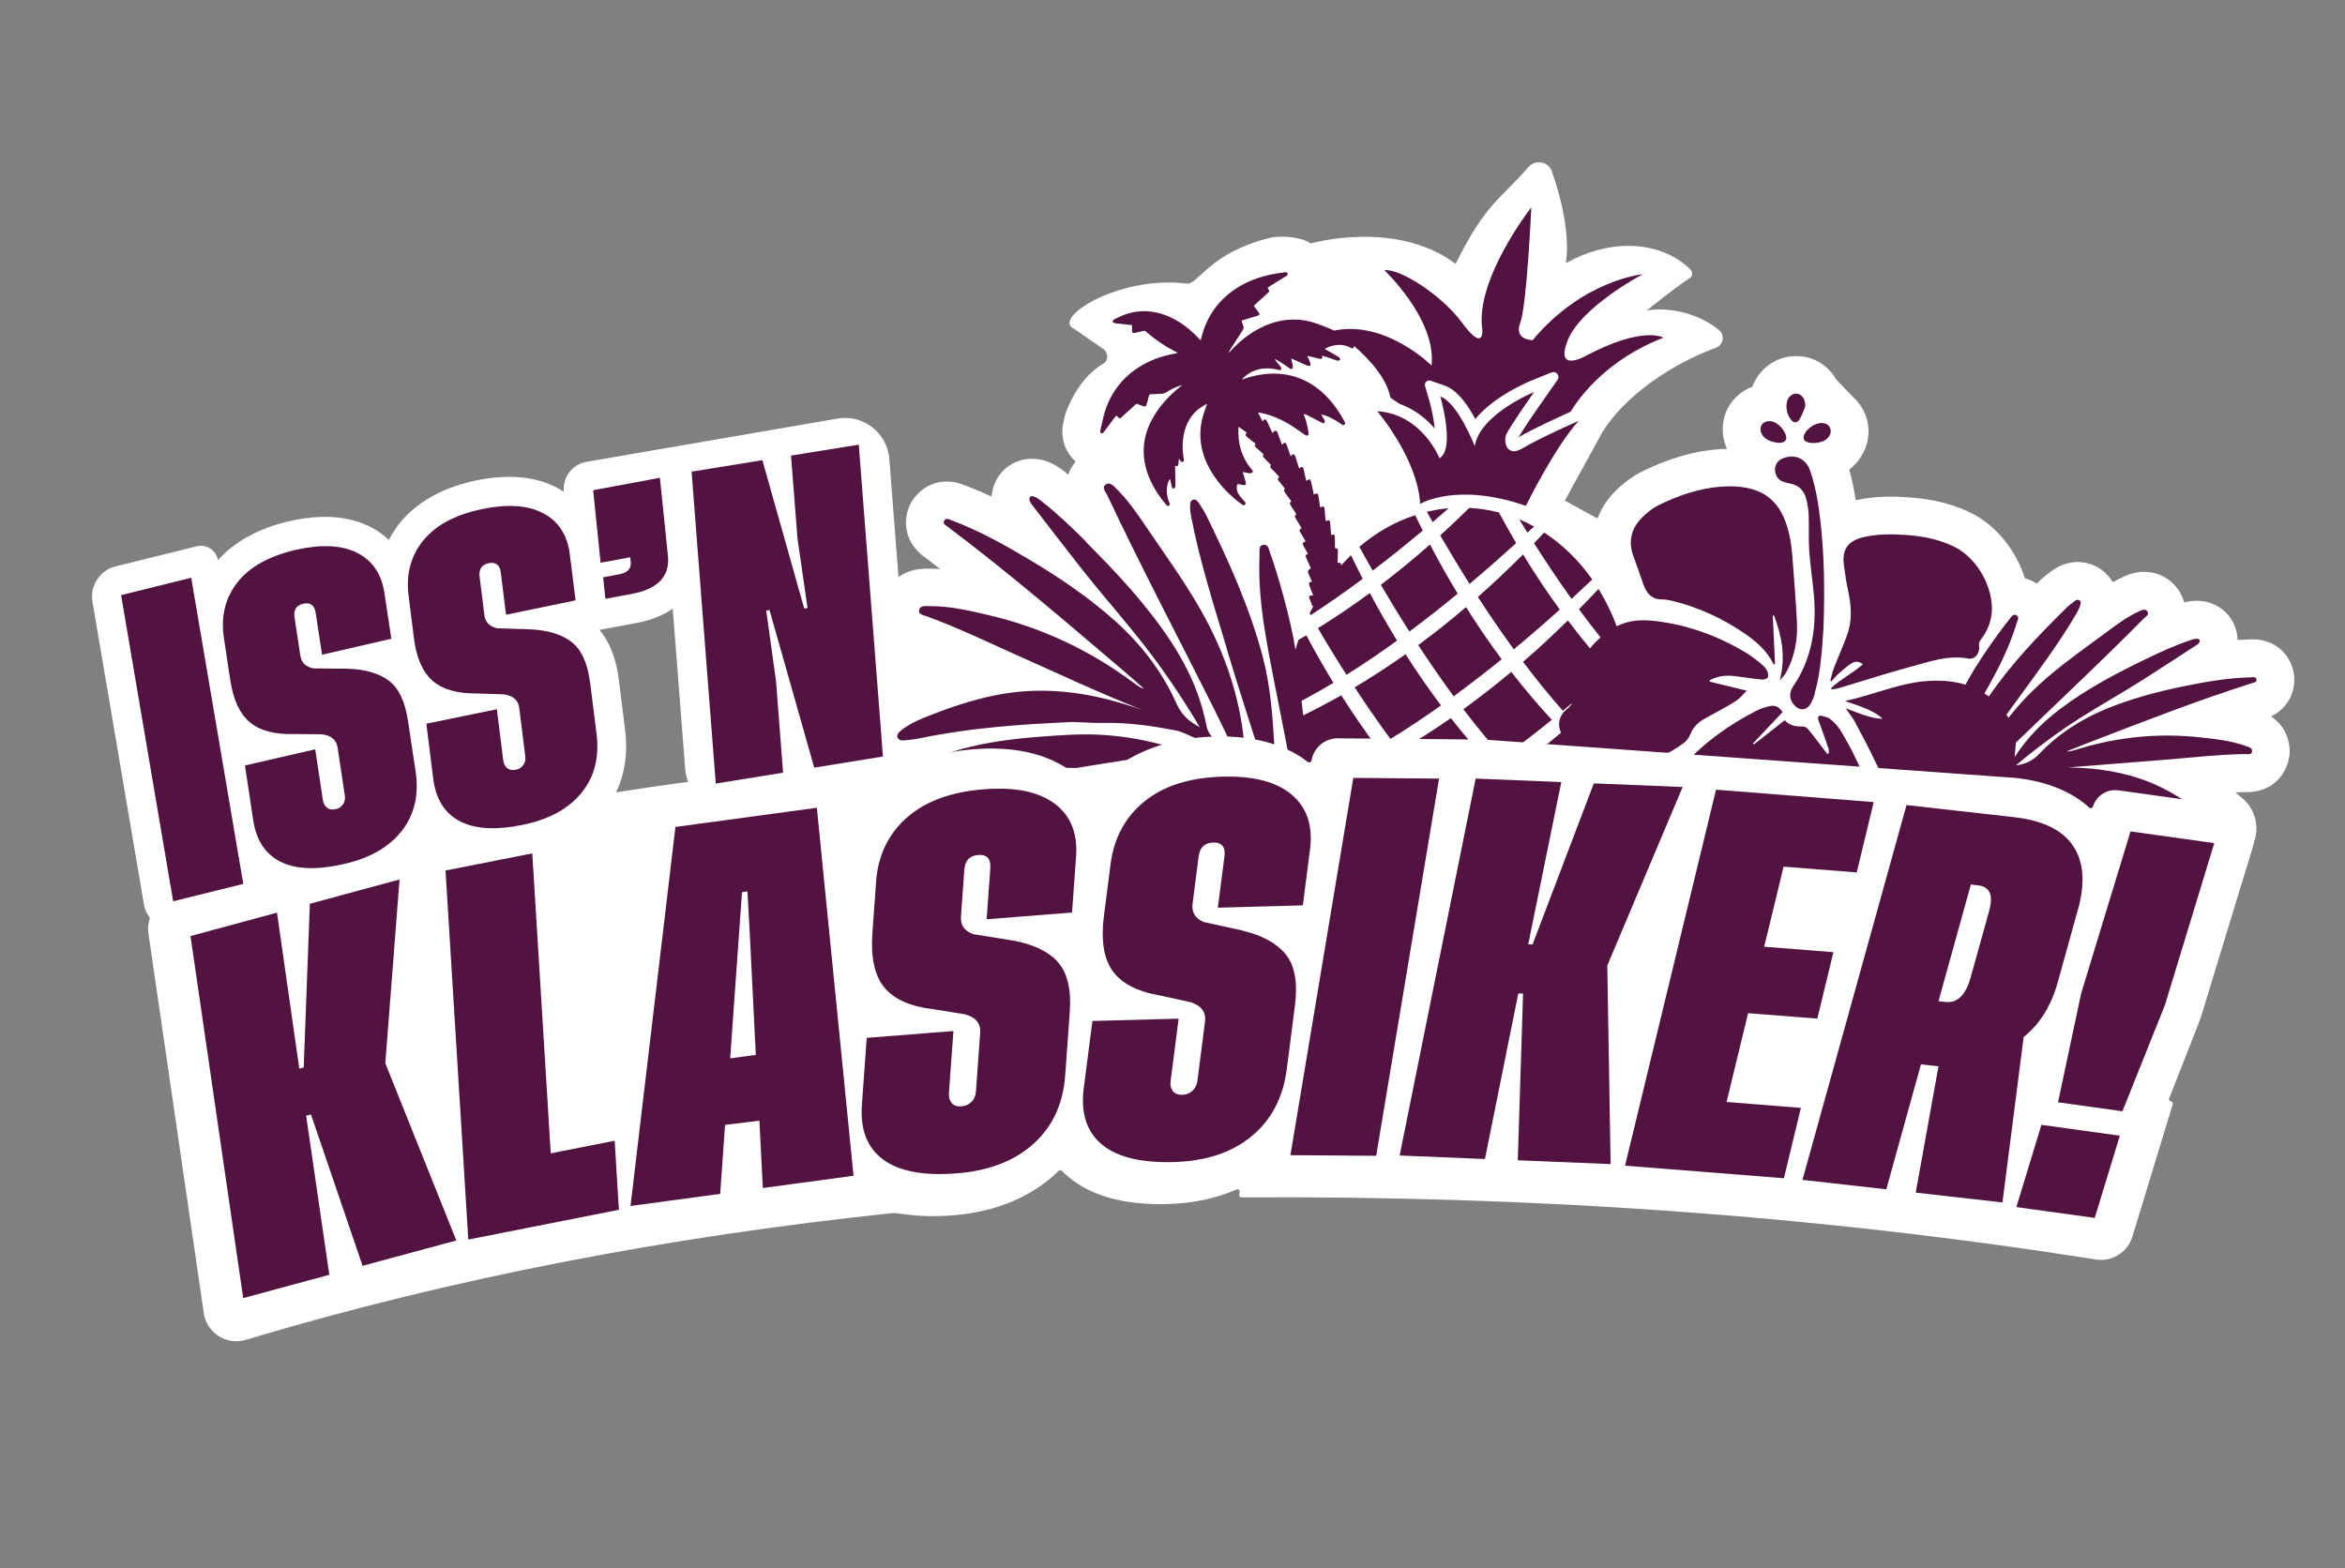
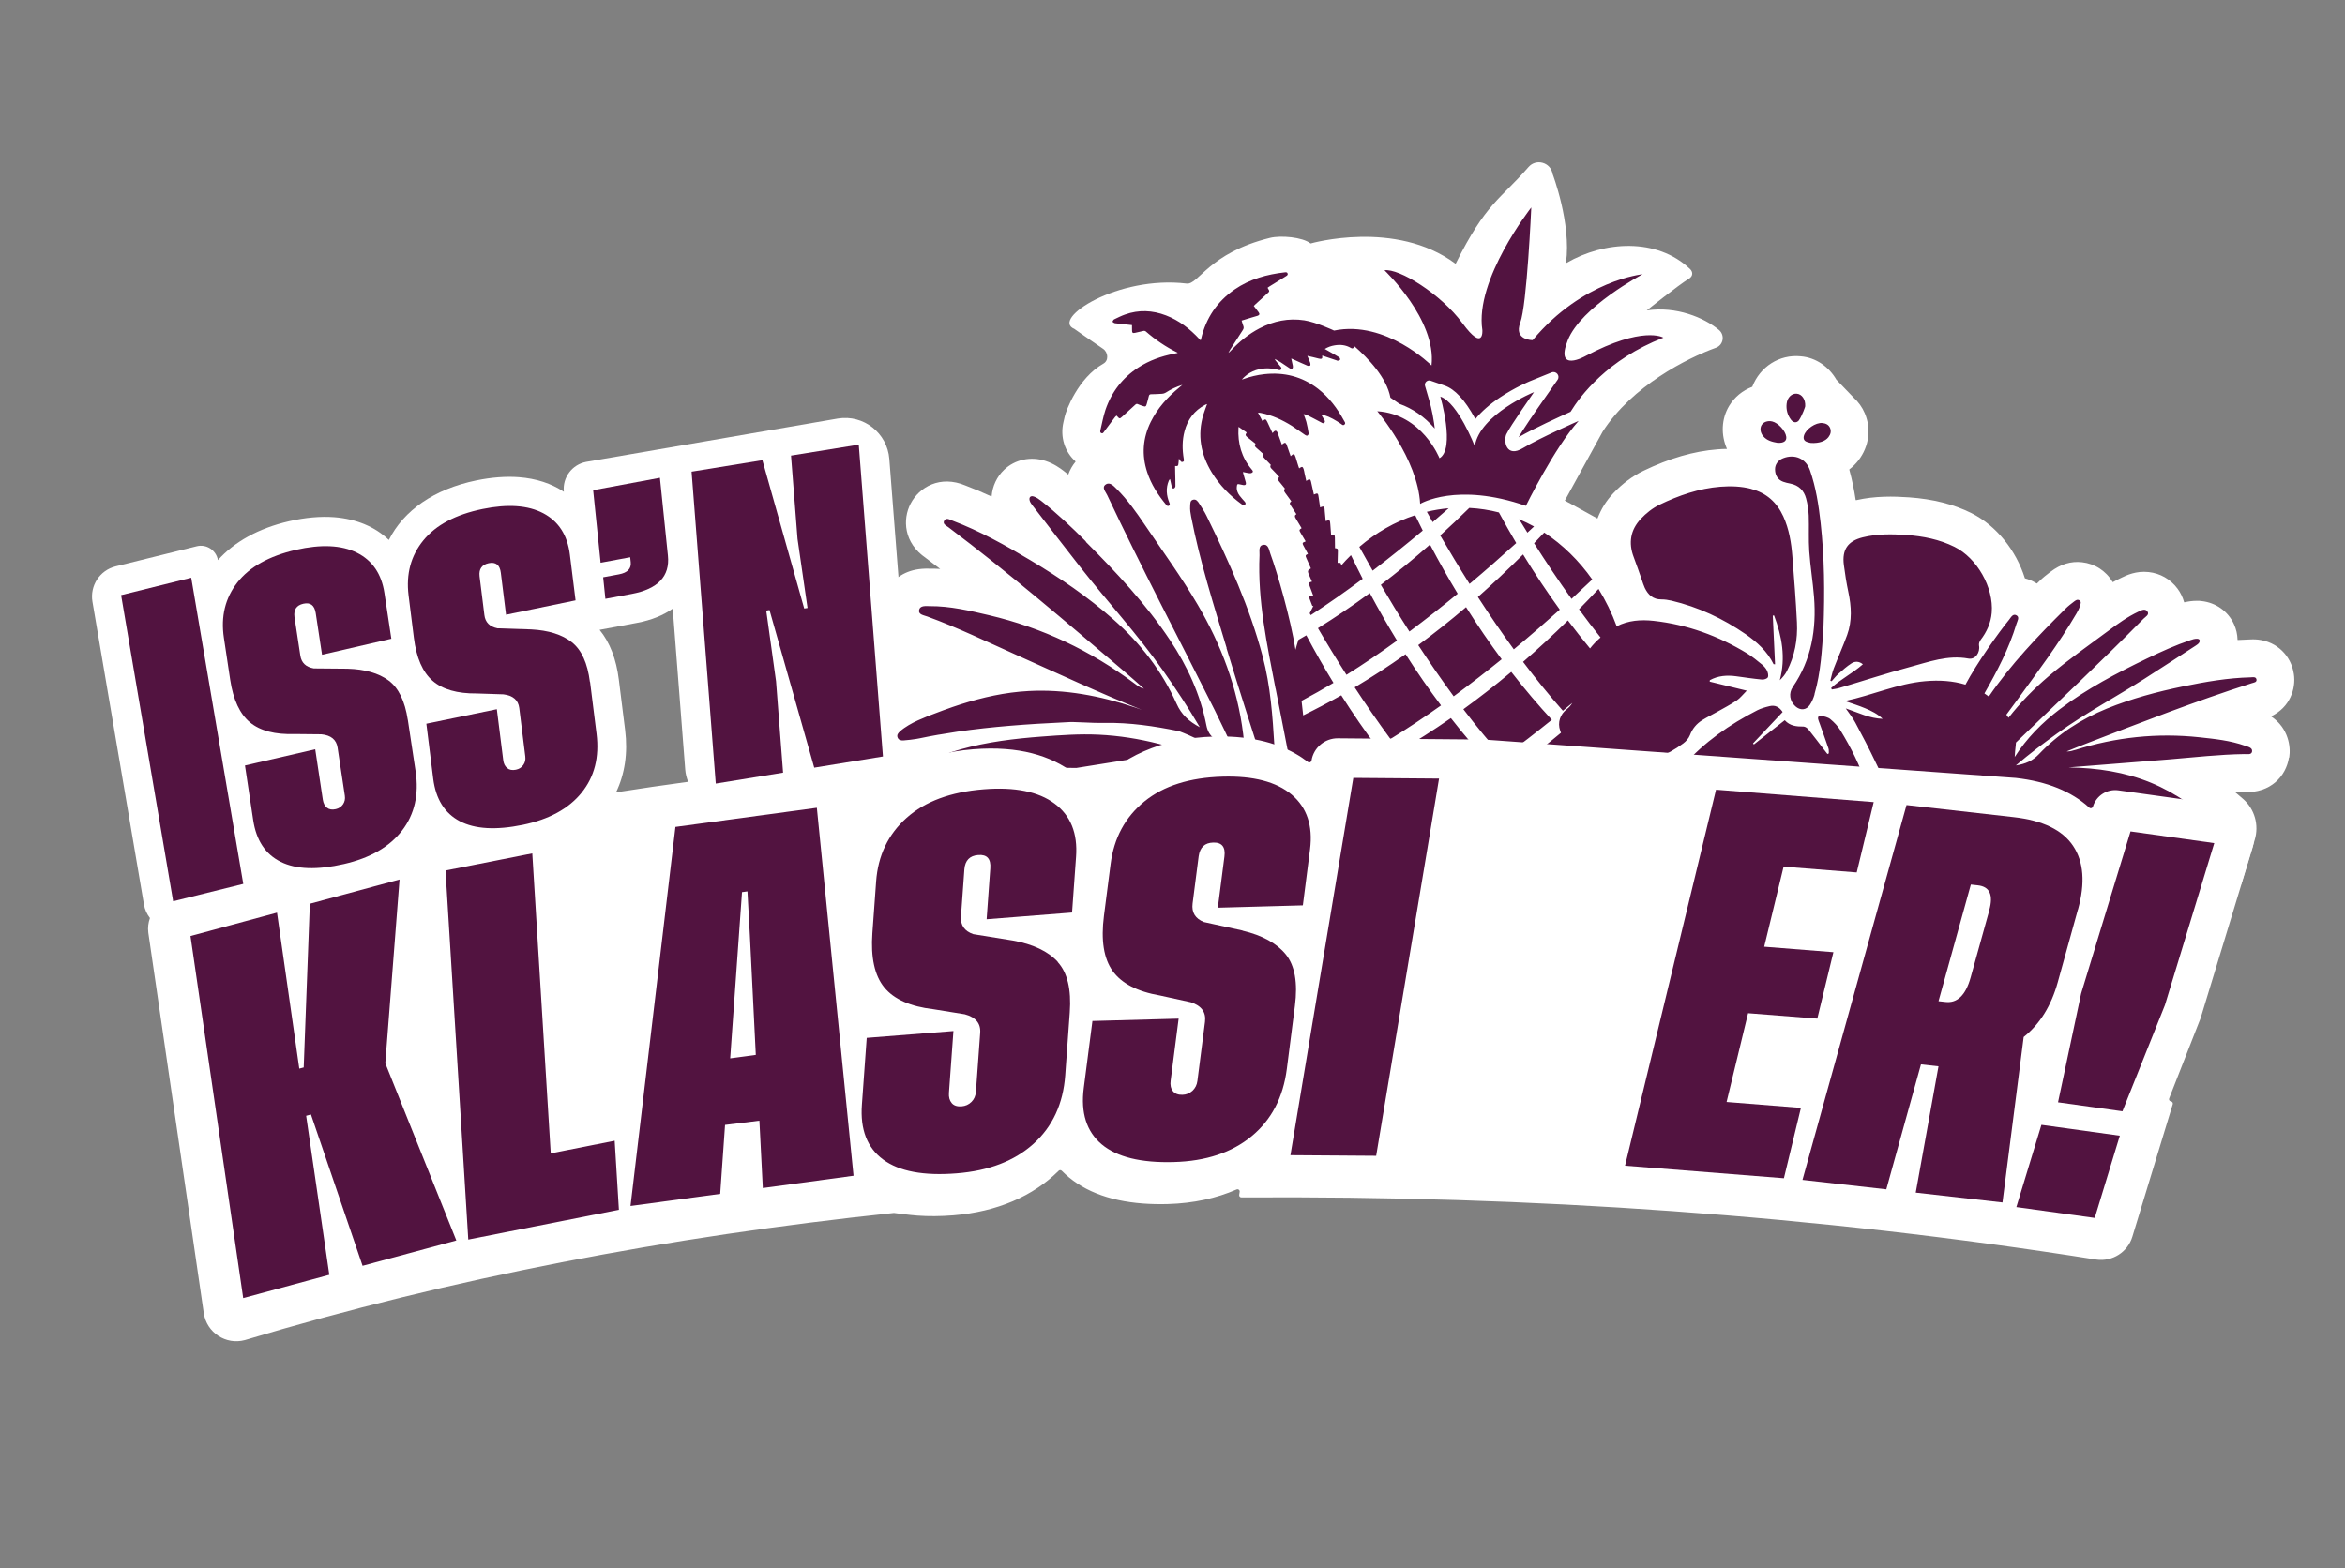
<svg xmlns="http://www.w3.org/2000/svg" width="157" height="105" viewBox="0 0 157 105" fill="none">
  <rect x="0" y="0" width="157" height="105" fill="#808080" stroke="none" />
  <path d="M153.267 50.721C153.382 49.999 153.209 48.761 152.075 47.99C152.077 47.972 152.078 47.968 152.079 47.955C153.301 47.363 153.727 46.142 153.577 45.14C153.396 43.896 152.431 42.97 151.178 42.831C150.917 42.803 150.701 42.815 150.574 42.823C150.322 42.831 150.075 42.84 149.827 42.857C149.813 42.856 149.805 42.85 149.806 42.837C149.796 42.482 149.719 42.128 149.563 41.793C149.169 40.934 148.359 40.356 147.398 40.25L147.243 40.233L147.122 40.233C146.791 40.228 146.494 40.276 146.25 40.334C146.242 40.329 146.238 40.328 146.229 40.323C146.136 39.99 145.982 39.677 145.779 39.408C145.31 38.783 144.627 38.394 143.856 38.309C143.006 38.215 142.362 38.53 142.059 38.676C141.856 38.77 141.661 38.874 141.47 38.978C141.461 38.982 141.447 38.98 141.444 38.975C141.213 38.587 140.897 38.279 140.579 38.073C140.224 37.842 139.81 37.697 139.389 37.651C138.65 37.569 137.949 37.783 137.289 38.289L137.24 38.324C137.025 38.488 136.76 38.692 136.493 38.959C136.453 38.999 136.413 39.039 136.368 39.079C136.326 39.052 136.284 39.025 136.242 39.003C136.031 38.881 135.808 38.793 135.581 38.733C135.577 38.732 135.574 38.723 135.565 38.717C134.985 36.87 133.663 35.196 131.977 34.355C130.778 33.762 129.418 33.419 127.817 33.305C126.781 33.232 125.551 33.204 124.264 33.496C124.256 33.491 124.252 33.486 124.239 33.48C124.141 32.828 124.005 32.146 123.813 31.452C123.814 31.444 123.815 31.435 123.82 31.431C124.045 31.258 124.246 31.056 124.424 30.829C125.136 29.9 125.297 28.721 124.848 27.672C124.674 27.263 124.417 26.912 124.103 26.626L122.949 25.428C122.452 24.567 121.588 23.947 120.567 23.861C119.122 23.715 117.831 24.568 117.318 25.892C117.318 25.892 117.313 25.9 117.308 25.904C116.676 26.144 116.131 26.581 115.769 27.178C115.242 28.052 115.209 29.128 115.622 30.061C115.415 30.065 115.204 30.069 114.986 30.09C113.4 30.215 111.775 30.686 110.019 31.532C109.304 31.879 108.611 32.394 108.011 33.032C107.534 33.539 107.19 34.102 106.962 34.704C106.948 34.707 106.943 34.711 106.934 34.714L105.139 33.723C105.139 33.723 104.761 33.529 104.767 33.521C105.447 32.269 107.301 28.906 107.301 28.902C109.26 25.851 112.962 23.977 114.88 23.288C115.394 23.103 115.495 22.428 115.075 22.086C114.094 21.274 112.235 20.491 110.253 20.788C110.248 20.788 112.313 19.133 113.092 18.65C113.347 18.494 113.36 18.213 113.145 18.01C110.925 15.906 107.413 16.137 104.881 17.606C104.864 17.595 104.864 17.595 104.847 17.584C105.208 14.957 103.947 11.645 103.947 11.645C103.821 10.87 102.848 10.592 102.335 11.185C100.431 13.373 99.489 13.583 97.469 17.64C97.45 17.643 97.445 17.647 97.432 17.649C93.426 14.676 87.757 16.301 87.757 16.301C87.752 16.3 87.748 16.3 87.739 16.299C87.198 15.876 85.76 15.749 85.028 15.928C80.919 16.941 80.244 19.08 79.447 18.988C74.812 18.432 70.347 21.369 71.924 22.022C71.923 22.031 73.077 22.826 73.852 23.359C74.198 23.595 74.24 24.146 73.872 24.352C72.161 25.32 71.368 27.518 71.287 27.881C71.26 28.003 71.234 28.122 71.202 28.253C70.96 29.27 71.29 30.261 72.004 30.895C72.003 30.904 72.002 30.913 72.005 30.922C71.799 31.173 71.632 31.459 71.521 31.779C71.435 31.707 71.344 31.638 71.253 31.566C70.96 31.336 70.553 31.049 70.004 30.868C69.017 30.544 67.953 30.767 67.227 31.458C66.737 31.924 66.447 32.555 66.391 33.226C66.39 33.239 66.375 33.251 66.363 33.24C65.809 32.982 65.239 32.74 64.654 32.519C62.933 31.787 61.536 32.632 60.967 33.726C60.417 34.772 60.498 36.358 61.995 37.375C62.313 37.616 62.627 37.857 62.946 38.098C62.705 38.085 62.46 38.076 62.213 38.08C59.56 37.998 59.081 40.182 59.036 40.432C58.999 40.648 58.984 40.906 59.011 41.183L56.373 40.892L54.758 55.539L66.731 56.859L67.046 53.998C68.608 53.942 70.235 53.933 72.006 53.967L72.234 53.97L77.737 53.089C77.737 53.089 77.753 53.104 77.761 53.109L77.813 54.343C77.813 54.343 77.825 54.358 77.834 54.363L79.797 54.727C80.464 54.85 81.131 54.986 81.792 55.127L82.532 55.284C82.532 55.284 82.541 55.285 82.545 55.286L83.248 55.009C83.763 54.806 84.333 54.636 84.953 54.507L85.063 54.483L88.195 56.11C88.195 56.11 88.232 56.101 88.225 56.082L87.344 54.242C87.36 54.216 87.36 54.216 87.376 54.191L88.372 54.185C88.56 54.187 88.738 54.194 88.916 54.209L89.574 54.254L90.147 54.38C90.554 54.47 90.922 54.591 91.242 54.738L94.847 56.382C94.847 56.382 94.879 56.376 94.881 56.363L94.844 53.643C94.844 53.643 94.859 53.631 94.865 53.619L99.886 53.724C99.886 53.724 99.9 53.725 99.904 53.73L100.263 54.129L100.795 53.739L100.861 53.746L105.686 53.839L107.104 53.87L107.533 53.881L108.4 54.595C108.4 54.595 108.417 54.597 108.426 54.598L109.231 53.925C109.231 53.925 109.24 53.921 109.245 53.917L114.24 54.02L114.203 54.155L114.334 54.021L118.045 54.099C118.045 54.099 118.057 54.113 118.065 54.123L118.02 55.875C118.02 55.875 118.036 55.89 118.049 55.896L121.18 55.215C122.066 55.022 123.071 54.971 124.164 55.06C124.328 55.074 124.492 55.092 124.661 55.11L125.347 55.186L126.035 55.329C127.655 55.669 128.806 56.212 129.539 57.001L132.169 59.81C132.169 59.81 132.192 59.808 132.205 59.805L133.439 56.907L133.457 56.909L134.406 54.679C134.416 54.675 134.421 54.671 134.43 54.668L140.807 56.258L140.343 55.548C140.434 55.576 140.507 55.602 140.542 55.615L140.631 55.656C142.369 56.359 143.652 56.917 144.787 57.477L144.944 57.552L150.02 59.232C150.02 59.232 150.039 59.225 150.049 59.217L150.955 56.243C151.257 55.254 150.954 54.177 150.173 53.499C150.001 53.35 149.829 53.201 149.661 53.062C149.85 53.056 150.039 53.05 150.227 53.043C152.047 53.127 153.055 51.948 153.246 50.741" fill="white" />
  <path d="M101.786 51.213L107.111 51.32C106.853 51.099 106.593 50.864 106.324 50.619C106.35 50.622 106.377 50.621 106.409 50.62C106.732 50.615 107.065 50.643 107.38 50.709C107.556 50.746 107.724 50.801 107.893 50.859C108.065 51.008 108.236 51.157 108.409 51.297C108.488 51.23 108.567 51.167 108.641 51.103C108.767 51.14 108.895 51.163 109.016 51.158C110.383 51.08 111.606 50.592 112.699 49.78C112.88 49.644 113.059 49.444 113.141 49.233C113.305 48.798 113.579 48.47 113.959 48.23C114.286 48.028 114.633 47.856 114.967 47.669C115.406 47.421 115.853 47.188 116.274 46.907C116.507 46.749 116.686 46.509 116.947 46.251C116.057 46.036 115.262 45.841 114.464 45.646C114.468 45.61 114.471 45.579 114.475 45.548C115.023 45.246 115.615 45.203 116.225 45.284C116.803 45.361 117.385 45.452 117.966 45.507C118.099 45.522 118.317 45.447 118.359 45.353C118.413 45.229 118.363 45.031 118.297 44.898C118.22 44.746 118.096 44.607 117.965 44.499C117.644 44.239 117.324 43.971 116.976 43.758C115.044 42.581 112.967 41.824 110.713 41.575C109.85 41.48 109.014 41.545 108.24 41.939C107.912 41.051 107.502 40.213 107.023 39.438C106.586 39.906 106.15 40.36 105.716 40.8C106.184 41.439 106.666 42.07 107.158 42.689C106.9 42.912 106.663 43.154 106.454 43.423C105.963 42.835 105.472 42.208 104.971 41.547C103.96 42.543 102.958 43.468 101.971 44.322C102.824 45.452 103.715 46.558 104.636 47.596C104.848 47.418 105.06 47.244 105.267 47.07C105.179 47.221 105.06 47.365 104.893 47.495C104.462 47.833 104.259 48.375 104.457 48.935C104.474 48.981 104.491 49.028 104.509 49.07C103.586 49.843 102.678 50.554 101.786 51.208M100.862 29.061C101.082 28.57 102.703 26.257 102.703 26.257C102.703 26.257 99.076 27.735 98.737 29.88C98.737 29.88 97.611 26.964 96.432 26.556C96.432 26.556 97.451 30.043 96.376 30.686C96.376 30.686 95.214 27.73 92.21 27.538C92.21 27.538 94.924 30.728 95.08 33.743C95.08 33.743 97.515 32.26 102.16 33.874C102.16 33.874 104.057 29.996 105.691 28.186C105.691 28.186 103.082 29.328 101.968 30.003C100.853 30.683 100.637 29.552 100.857 29.061M104.428 40.82C103.611 39.694 102.787 38.465 101.971 37.129C100.949 38.151 99.939 39.097 98.946 39.978C99.697 41.136 100.503 42.319 101.351 43.483C102.461 42.561 103.493 41.662 104.433 40.82M101.711 34.775C101.889 35.072 102.071 35.37 102.262 35.669C102.412 35.529 102.562 35.388 102.706 35.256C102.386 35.078 102.053 34.92 101.715 34.775M96.984 34.034C96.49 34.078 96.002 34.159 95.528 34.272C95.655 34.497 95.782 34.726 95.918 34.965C96.284 34.651 96.641 34.341 96.988 34.035M97.594 39.757C96.969 38.725 96.35 37.63 95.739 36.465C94.622 37.449 93.524 38.345 92.448 39.163C93.032 40.16 93.669 41.211 94.362 42.291C95.485 41.452 96.569 40.599 97.594 39.757ZM98.371 34.012C97.717 34.657 97.067 35.271 96.424 35.855C97.02 36.879 97.674 37.973 98.388 39.101C99.524 38.146 100.572 37.217 101.513 36.366C101.124 35.709 100.737 35.026 100.354 34.316C99.713 34.151 99.053 34.047 98.375 34.013M97.325 46.629C98.437 45.811 99.515 44.975 100.539 44.147C99.746 43.082 98.947 41.919 98.154 40.657C97.066 41.586 95.995 42.431 94.952 43.199C95.696 44.334 96.491 45.493 97.325 46.629ZM93.089 49.488C94.238 48.781 95.374 48.023 96.478 47.239C95.689 46.189 94.895 45.053 94.105 43.809C92.928 44.643 91.789 45.378 90.696 46.028C91.444 47.173 92.248 48.337 93.089 49.483M90.148 45.188C91.298 44.468 92.432 43.697 93.533 42.899C92.921 41.9 92.312 40.838 91.71 39.714C90.515 40.595 89.354 41.372 88.238 42.065C88.818 43.061 89.46 44.113 90.148 45.188ZM91.007 36.62C91.283 37.121 91.583 37.656 91.902 38.215C93.077 37.319 94.203 36.412 95.255 35.529C95.086 35.192 94.913 34.85 94.745 34.5C93.388 34.942 92.125 35.667 91.006 36.624M103.388 35.663C103.16 35.902 102.932 36.142 102.708 36.377C103.483 37.601 104.322 38.858 105.215 40.104C105.714 39.644 106.178 39.211 106.604 38.805C105.713 37.542 104.625 36.472 103.388 35.663ZM100.63 50.718C101.761 49.892 102.859 49.041 103.897 48.201C103.015 47.252 102.107 46.184 101.181 44.993C100.089 45.908 99.016 46.739 97.974 47.494C98.823 48.609 99.712 49.693 100.63 50.718ZM97.133 48.091C95.943 48.919 94.792 49.648 93.691 50.289C93.887 50.544 94.083 50.798 94.283 51.053L99.765 51.165C98.911 50.25 98.029 49.23 97.138 48.087M92.782 50.807C92.066 51.203 91.372 51.566 90.708 51.892C91.277 52.017 91.814 52.193 92.304 52.417L92.3 52.17C92.297 51.87 92.415 51.574 92.631 51.364C92.742 51.255 92.877 51.167 93.021 51.116C92.942 51.018 92.864 50.915 92.781 50.812M85.403 46.108C85.762 47.976 86.143 49.842 86.498 51.71C86.529 51.709 86.561 51.703 86.593 51.703C86.959 51.671 87.311 51.652 87.648 51.64C87.601 51.177 88.116 51.18 88.428 51.636C88.657 51.639 88.88 51.65 89.098 51.665C90.128 51.178 91.161 50.629 92.186 50.029C91.394 48.969 90.593 47.814 89.799 46.562C88.91 47.064 88.059 47.508 87.249 47.907C87.21 47.567 87.174 47.24 87.141 46.932C87.855 46.553 88.567 46.152 89.277 45.729C88.665 44.729 88.057 43.667 87.459 42.543C87.281 42.649 87.109 42.751 86.932 42.848C86.859 43.069 86.794 43.29 86.734 43.512C86.402 41.396 85.515 38.345 85.05 37.075C84.961 36.827 84.925 36.42 84.564 36.488C84.234 36.546 84.34 36.929 84.326 37.179C84.188 40.215 84.832 43.159 85.398 46.112M82.116 43.402C82.972 46.253 83.905 49.085 84.803 51.922C84.802 51.926 84.806 51.931 84.806 51.936C85.007 51.9 85.213 51.864 85.422 51.833C85.414 51.218 85.36 50.608 85.325 49.994C85.203 47.964 85.06 45.931 84.537 43.96C83.667 40.673 82.265 37.583 80.776 34.538C80.637 34.253 80.465 33.992 80.292 33.727C80.2 33.582 80.089 33.413 79.886 33.462C79.666 33.514 79.696 33.724 79.682 33.893C79.665 34.128 79.702 34.361 79.748 34.595C80.328 37.585 81.25 40.483 82.126 43.394M64.661 32.497C64.661 32.497 64.674 32.498 64.683 32.499L64.657 32.496M72.707 36.265C71.751 35.309 70.769 34.371 69.701 33.536C69.552 33.421 69.39 33.305 69.217 33.25C68.996 33.176 68.875 33.302 68.939 33.529C68.972 33.644 69.054 33.752 69.128 33.85C70.199 35.232 71.261 36.621 72.342 37.995C74.161 40.311 76.163 42.481 77.86 44.896C78.716 46.111 79.538 47.353 80.327 48.699C79.594 48.309 79.094 47.851 78.771 47.121C77.793 44.933 76.353 43.076 74.552 41.488C72.832 39.968 70.944 38.684 68.98 37.513C67.302 36.508 65.597 35.558 63.76 34.862C63.579 34.793 63.336 34.636 63.211 34.878C63.098 35.09 63.351 35.198 63.491 35.303C67.534 38.348 71.374 41.649 75.226 44.924C75.685 45.315 76.138 45.719 76.591 46.118C76.334 46.054 76.139 45.907 75.945 45.76C73.014 43.568 69.777 42.033 66.216 41.197C64.915 40.892 63.604 40.582 62.254 40.59C61.99 40.592 61.594 40.522 61.534 40.864C61.479 41.159 61.864 41.201 62.084 41.284C64.113 42.027 66.057 42.967 68.026 43.848C70.824 45.097 73.598 46.398 76.444 47.532C76.285 47.474 76.129 47.421 75.969 47.367C73.661 46.598 71.3 46.145 68.865 46.275C67.297 46.358 65.789 46.698 64.312 47.167C63.959 47.281 63.61 47.399 63.264 47.527C63.232 47.536 63.199 47.551 63.167 47.561C62.816 47.692 62.465 47.824 62.114 47.96C61.894 48.048 61.678 48.141 61.461 48.238C61.244 48.335 61.035 48.442 60.833 48.563C60.632 48.684 60.434 48.815 60.254 48.978C60.224 49.007 60.194 49.035 60.169 49.063C60.143 49.092 60.121 49.125 60.104 49.159C60.07 49.227 60.062 49.302 60.097 49.391C60.132 49.48 60.193 49.532 60.262 49.557C60.335 49.584 60.416 49.588 60.492 49.583C60.642 49.568 60.791 49.553 60.945 49.539C61.004 49.532 61.064 49.52 61.123 49.514C61.273 49.494 61.423 49.475 61.57 49.442C61.987 49.353 62.408 49.274 62.829 49.2C62.838 49.201 62.843 49.197 62.852 49.198C63.267 49.127 63.687 49.057 64.106 48.995C66.402 48.661 68.774 48.488 71.4 48.365C71.957 48.315 72.966 48.43 73.972 48.411C75.634 48.379 77.269 48.627 78.891 48.953C79.041 48.983 80.76 49.684 81.654 50.36C82.25 50.812 82.789 51.328 83.35 52.013C82.629 51.682 82.038 51.393 81.434 51.138C78.909 50.058 76.305 49.327 73.54 49.197C72.274 49.138 71.023 49.229 69.766 49.323C67.927 49.461 66.097 49.681 64.317 50.179C63.586 50.386 62.869 50.629 62.209 51.005C62.075 51.08 61.913 51.169 61.95 51.357C61.993 51.577 62.186 51.58 62.359 51.595C62.439 51.604 62.519 51.608 62.596 51.603C63.823 51.528 65.05 51.537 66.279 51.485C68.206 51.401 70.13 51.389 72.058 51.427L78.933 50.329C79.019 50.316 79.109 50.313 79.198 50.318C79.758 50.362 80.196 50.823 80.224 51.381L80.26 52.237C80.944 52.366 81.633 52.505 82.316 52.647C82.967 52.392 83.671 52.183 84.428 52.024C83.79 51.519 83.15 51.018 83.276 49.997C83.306 49.722 83.267 49.431 83.231 49.149C82.846 46.055 81.767 43.193 80.198 40.515C79.116 38.666 77.851 36.926 76.653 35.154C76.078 34.307 75.49 33.466 74.758 32.74C74.564 32.549 74.31 32.256 74.034 32.441C73.734 32.641 74.025 32.928 74.126 33.15C76.418 38.01 78.924 42.763 81.33 47.564C81.796 48.498 82.234 49.447 82.686 50.389C82.186 50.128 81.783 49.801 81.358 49.508C81.02 49.278 80.848 48.972 80.77 48.582C80.367 46.508 79.503 44.624 78.342 42.879C76.732 40.451 74.747 38.337 72.696 36.282M111.344 22.602C111.344 22.602 109.994 21.799 106.147 23.844C106.147 23.844 104.077 25.015 104.964 22.782C105.851 20.549 109.978 18.364 109.978 18.364C109.978 18.364 105.984 18.74 102.612 22.778C102.612 22.778 101.338 22.79 101.781 21.615C102.229 20.441 102.521 13.89 102.521 13.89C102.521 13.89 98.721 18.719 99.245 22.102C99.245 22.102 99.361 23.612 97.914 21.646C96.468 19.681 93.66 17.955 92.69 18.099C92.69 18.099 96.189 21.402 95.841 24.474C95.841 24.474 92.79 21.422 89.318 22.137C89.318 22.137 88.134 21.577 87.323 21.451C86.27 21.29 85.279 21.495 84.343 21.979C83.597 22.363 82.961 22.889 82.392 23.498C82.351 23.543 82.306 23.592 82.244 23.625C82.283 23.553 82.323 23.477 82.366 23.406C82.642 22.974 82.919 22.539 83.199 22.113C83.258 22.025 83.284 21.947 83.247 21.845C83.201 21.727 83.17 21.603 83.127 21.468C83.354 21.399 83.572 21.329 83.795 21.264C83.929 21.225 84.063 21.186 84.193 21.147C84.328 21.103 84.35 21.021 84.264 20.908C84.163 20.771 84.057 20.634 83.943 20.487C83.978 20.455 84.008 20.423 84.039 20.39C84.308 20.146 84.576 19.903 84.841 19.658C85.005 19.511 85.006 19.506 84.896 19.324C84.888 19.31 84.881 19.295 84.866 19.267C84.905 19.24 84.939 19.217 84.978 19.189C85.358 18.953 85.733 18.721 86.113 18.486C86.175 18.448 86.234 18.405 86.208 18.317C86.178 18.224 86.101 18.229 86.033 18.235C84.826 18.371 83.675 18.687 82.662 19.382C81.488 20.19 80.744 21.295 80.416 22.684C80.412 22.715 80.4 22.745 80.386 22.793C80.354 22.758 80.325 22.733 80.301 22.707C79.668 22.024 78.946 21.46 78.065 21.121C77.162 20.775 76.243 20.732 75.324 21.061C75.073 21.15 74.831 21.271 74.589 21.388C74.537 21.413 74.515 21.491 74.478 21.546C74.532 21.579 74.584 21.638 74.646 21.645C75.022 21.691 75.399 21.728 75.788 21.771C75.789 21.887 75.79 22 75.791 22.112C75.79 22.286 75.835 22.327 76 22.287C76.189 22.245 76.377 22.199 76.566 22.157C76.607 22.148 76.669 22.159 76.702 22.185C77.348 22.749 78.052 23.23 78.826 23.611C78.83 23.612 78.833 23.626 78.841 23.636C78.758 23.653 78.68 23.676 78.597 23.689C77.751 23.852 76.948 24.135 76.22 24.606C75.153 25.295 74.416 26.254 74.01 27.45C73.863 27.891 73.781 28.353 73.673 28.807C73.655 28.886 73.645 28.974 73.745 29.008C73.84 29.04 73.875 28.964 73.922 28.902C74.164 28.579 74.406 28.256 74.647 27.933C74.674 27.895 74.713 27.868 74.758 27.828C74.769 27.843 74.777 27.853 74.785 27.863C74.957 28.056 74.961 28.057 75.15 27.885C75.439 27.621 75.728 27.362 76.017 27.093C76.067 27.049 76.109 27.032 76.173 27.061C76.284 27.109 76.401 27.149 76.518 27.189C76.681 27.247 76.729 27.226 76.774 27.06C76.82 26.886 76.875 26.713 76.912 26.538C76.932 26.437 76.977 26.397 77.08 26.399C77.322 26.395 77.57 26.386 77.809 26.368C77.886 26.363 77.974 26.337 78.041 26.295C78.389 26.069 78.762 25.895 79.161 25.773C79.092 25.832 79.018 25.891 78.949 25.951C78.165 26.595 77.501 27.333 77.046 28.247C76.51 29.335 76.426 30.459 76.805 31.617C77.073 32.435 77.532 33.149 78.078 33.806C78.13 33.865 78.183 33.911 78.26 33.866C78.342 33.817 78.322 33.747 78.291 33.668C78.093 33.184 78.044 32.69 78.252 32.193C78.269 32.155 78.287 32.121 78.336 32.081C78.366 32.21 78.392 32.339 78.423 32.468C78.432 32.509 78.441 32.55 78.45 32.592C78.468 32.674 78.519 32.734 78.598 32.707C78.645 32.689 78.694 32.61 78.696 32.556C78.698 32.251 78.687 31.941 78.681 31.636C78.678 31.492 78.676 31.353 78.674 31.209C78.861 31.221 78.885 31.201 78.901 31.015C78.912 30.922 78.922 30.829 78.931 30.709C78.965 30.762 78.989 30.791 79.007 30.825C79.049 30.896 79.095 30.964 79.194 30.926C79.287 30.891 79.269 30.813 79.255 30.735C79.149 30.11 79.142 29.486 79.308 28.868C79.515 28.088 79.962 27.492 80.681 27.11C80.714 27.091 80.747 27.077 80.785 27.063C80.789 27.064 80.802 27.065 80.811 27.066C80.732 27.295 80.64 27.522 80.57 27.752C80.148 29.135 80.391 30.43 81.135 31.646C81.652 32.487 82.333 33.185 83.129 33.766C83.141 33.776 83.158 33.787 83.171 33.793C83.238 33.836 83.307 33.858 83.364 33.788C83.421 33.722 83.387 33.66 83.336 33.596C83.216 33.462 83.092 33.327 82.987 33.186C82.858 33.01 82.778 32.809 82.807 32.583C82.826 32.411 82.845 32.399 83.011 32.436C83.086 32.453 83.16 32.47 83.235 32.483C83.38 32.508 83.446 32.439 83.407 32.3C83.356 32.115 83.3 31.93 83.245 31.74C83.232 31.694 83.224 31.648 83.215 31.607C83.364 31.636 83.512 31.675 83.658 31.691C83.725 31.698 83.817 31.673 83.858 31.628C83.919 31.559 83.846 31.492 83.799 31.433C83.121 30.628 82.861 29.69 82.917 28.656C82.919 28.638 82.92 28.625 82.925 28.585C83.116 28.718 83.296 28.841 83.466 28.959C83.437 29.023 83.385 29.084 83.398 29.135C83.409 29.19 83.471 29.241 83.52 29.283C83.692 29.427 83.874 29.568 84.06 29.714C83.975 29.83 84.02 29.912 84.115 29.989C84.275 30.123 84.429 30.27 84.592 30.414C84.517 30.522 84.572 30.6 84.648 30.68C84.793 30.826 84.933 30.976 85.082 31.131C85.007 31.244 85.061 31.322 85.15 31.407C85.325 31.575 85.483 31.762 85.648 31.937C85.526 32.067 85.522 32.098 85.633 32.232C85.764 32.389 85.894 32.552 86.028 32.719C85.926 32.824 85.979 32.919 86.053 33.017C86.19 33.198 86.322 33.383 86.454 33.568C86.329 33.68 86.327 33.706 86.414 33.846C86.541 34.039 86.663 34.232 86.797 34.435C86.655 34.509 86.681 34.601 86.749 34.712C86.882 34.928 87.01 35.149 87.143 35.369C86.978 35.477 86.971 35.503 87.069 35.67C87.183 35.862 87.296 36.05 87.413 36.251C87.385 36.265 87.37 36.277 87.351 36.284C87.207 36.327 87.183 36.382 87.254 36.515C87.358 36.706 87.463 36.897 87.567 37.092C87.397 37.172 87.384 37.202 87.46 37.372C87.56 37.602 87.664 37.834 87.761 38.055C87.75 38.072 87.745 38.08 87.74 38.084C87.578 38.144 87.531 38.252 87.601 38.409C87.68 38.588 87.759 38.767 87.837 38.95C87.621 38.998 87.604 39.028 87.676 39.229C87.751 39.443 87.836 39.654 87.918 39.878C87.874 39.878 87.847 39.879 87.815 39.88C87.668 39.873 87.615 39.948 87.672 40.084C87.734 40.248 87.797 40.412 87.863 40.585C87.886 40.578 87.914 40.568 87.937 40.562C87.852 40.727 87.766 40.897 87.684 41.067C87.707 41.11 87.733 41.153 87.756 41.191C88.944 40.417 90.109 39.6 91.233 38.76C90.971 38.247 90.707 37.716 90.448 37.177C90.218 37.398 89.999 37.634 89.788 37.875C89.79 37.7 89.757 37.674 89.553 37.692C89.559 37.433 89.566 37.174 89.572 36.914C89.576 36.749 89.556 36.729 89.379 36.709C89.378 36.476 89.372 36.242 89.371 36.009C89.367 35.803 89.326 35.767 89.118 35.825C89.1 35.581 89.082 35.337 89.064 35.097C89.046 34.817 89.029 34.806 88.755 34.893C88.734 34.68 88.717 34.467 88.695 34.254C88.689 34.191 88.687 34.128 88.68 34.064C88.665 33.924 88.601 33.89 88.465 33.947C88.441 33.957 88.418 33.964 88.381 33.977C88.347 33.754 88.312 33.54 88.287 33.326C88.249 33.017 88.229 32.997 87.965 33.116C87.908 32.859 87.851 32.602 87.794 32.344C87.788 32.321 87.786 32.294 87.78 32.271C87.739 32.078 87.665 32.052 87.504 32.173C87.489 32.185 87.47 32.197 87.455 32.208C87.417 32.029 87.373 31.854 87.338 31.685C87.317 31.593 87.309 31.502 87.278 31.414C87.262 31.358 87.226 31.282 87.182 31.268C87.139 31.255 87.08 31.306 87.023 31.332C87.014 31.335 87.003 31.347 86.979 31.367C86.955 31.302 86.934 31.246 86.918 31.19C86.859 30.995 86.794 30.805 86.74 30.61C86.667 30.378 86.597 30.357 86.41 30.547C86.366 30.421 86.321 30.3 86.281 30.179C86.237 30.048 86.197 29.923 86.148 29.797C86.09 29.629 86.016 29.612 85.882 29.727C85.868 29.739 85.848 29.75 85.823 29.774C85.734 29.527 85.644 29.288 85.559 29.046C85.544 29.013 85.535 28.976 85.517 28.938C85.462 28.825 85.374 28.81 85.288 28.899C85.262 28.928 85.232 28.961 85.196 29.002C85.073 28.737 84.961 28.491 84.844 28.246C84.754 28.047 84.684 28.035 84.53 28.211C84.43 28.021 84.334 27.835 84.222 27.63C84.297 27.639 84.351 27.645 84.404 27.65C85.159 27.796 85.845 28.114 86.491 28.517C86.793 28.707 87.078 28.927 87.374 29.125C87.415 29.156 87.493 29.187 87.53 29.169C87.573 29.147 87.622 29.067 87.614 29.017C87.575 28.762 87.523 28.505 87.461 28.252C87.417 28.081 87.345 27.921 87.277 27.73C87.359 27.752 87.431 27.755 87.49 27.784C87.813 27.945 88.131 28.115 88.452 28.285C88.524 28.324 88.59 28.376 88.665 28.308C88.735 28.24 88.698 28.169 88.656 28.101C88.596 27.996 88.531 27.895 88.452 27.76C88.535 27.779 88.597 27.785 88.654 27.801C89.057 27.921 89.414 28.14 89.761 28.371C89.836 28.419 89.914 28.522 90.014 28.43C90.114 28.338 90.025 28.252 89.984 28.171C89.537 27.351 88.986 26.614 88.243 26.034C87.182 25.214 85.974 24.91 84.649 25.056C84.164 25.11 83.69 25.223 83.228 25.392C83.209 25.399 83.191 25.401 83.14 25.414C83.365 25.165 83.603 24.99 83.877 24.867C84.419 24.627 84.975 24.621 85.543 24.755C85.556 24.757 85.57 24.758 85.577 24.768C85.647 24.789 85.721 24.811 85.769 24.735C85.823 24.656 85.772 24.592 85.72 24.533C85.613 24.404 85.507 24.272 85.4 24.143C85.38 24.119 85.361 24.09 85.357 24.04C85.48 24.107 85.599 24.17 85.716 24.241C85.921 24.371 86.126 24.51 86.326 24.649C86.392 24.692 86.467 24.745 86.529 24.671C86.565 24.635 86.565 24.55 86.554 24.49C86.526 24.335 86.485 24.178 86.45 24.008C86.493 24.026 86.54 24.045 86.583 24.063C86.899 24.206 87.21 24.352 87.527 24.485C87.582 24.509 87.672 24.51 87.716 24.479C87.745 24.456 87.738 24.356 87.722 24.301C87.671 24.152 87.602 24.005 87.527 23.831C87.676 23.866 87.794 23.892 87.912 23.918C88.043 23.951 88.174 23.983 88.305 24.015C88.496 24.064 88.556 24.007 88.52 23.811C88.84 23.918 89.155 24.024 89.467 24.126C89.501 24.138 89.543 24.165 89.575 24.155C89.63 24.144 89.714 24.122 89.722 24.082C89.736 24.043 89.701 23.954 89.659 23.927C89.47 23.808 89.276 23.701 89.082 23.59C88.96 23.518 88.833 23.446 88.694 23.368C88.906 23.239 89.12 23.164 89.348 23.127C89.732 23.061 90.104 23.098 90.445 23.301C90.512 23.34 90.583 23.352 90.631 23.277C90.663 23.231 90.659 23.19 90.641 23.152C91.622 24.005 92.842 25.295 93.09 26.627L93.694 27.043C94.574 27.355 95.369 27.904 96.037 28.673C96.045 28.683 96.049 28.688 96.058 28.693C96.048 28.58 96.034 28.462 96.012 28.334C95.896 27.519 95.688 26.801 95.684 26.792L95.408 25.847C95.343 25.62 95.558 25.42 95.778 25.494L96.711 25.816C97.402 26.053 98.067 26.768 98.743 27.998C98.754 28.018 98.765 28.041 98.776 28.06C99.18 27.563 99.731 27.077 100.423 26.615C101.43 25.942 102.383 25.549 102.42 25.531L103.88 24.939C104.189 24.816 104.473 25.166 104.277 25.44L103.373 26.73C102.693 27.694 101.91 28.858 101.671 29.28C102.653 28.703 104.484 27.874 105.149 27.575C105.794 26.521 107.629 24.062 111.365 22.613M117.262 32.742C116.579 32.559 115.881 32.541 115.181 32.593C113.743 32.708 112.397 33.174 111.114 33.794C110.645 34.021 110.208 34.367 109.852 34.749C109.167 35.48 109.012 36.35 109.378 37.305C109.573 37.81 109.741 38.322 109.922 38.83C109.987 39.012 110.039 39.197 110.122 39.372C110.345 39.832 110.674 40.141 111.226 40.139C111.454 40.138 111.684 40.172 111.906 40.223C113.706 40.65 115.351 41.419 116.867 42.464C117.633 42.997 118.322 43.615 118.743 44.477C118.742 44.481 118.774 44.48 118.841 44.483C118.79 43.393 118.74 42.308 118.689 41.222C118.716 41.22 118.748 41.215 118.775 41.214C119.302 42.616 119.566 44.043 119.157 45.553C119.349 45.364 119.513 45.171 119.627 44.951C120.161 43.925 120.364 42.818 120.307 41.674C120.235 40.209 120.119 38.744 120.002 37.279C119.93 36.353 119.784 35.44 119.394 34.582C118.964 33.642 118.263 33.009 117.257 32.746M119.589 29.239C119.534 28.838 119.037 28.308 118.643 28.22C118.35 28.156 118.066 28.255 117.94 28.465C117.813 28.68 117.853 28.971 118.042 29.203C118.299 29.513 118.667 29.594 119.001 29.653C119.428 29.682 119.633 29.526 119.589 29.234M120.451 28.124C120.643 27.849 120.885 27.199 120.859 27.187C120.884 26.755 120.642 26.397 120.305 26.364C119.964 26.326 119.659 26.611 119.616 27.037C119.574 27.417 119.668 27.786 119.903 28.099C120.067 28.319 120.297 28.344 120.456 28.124M122.417 29.273C122.564 29.082 122.614 28.873 122.522 28.652C122.429 28.44 122.241 28.352 122.015 28.327C121.559 28.282 120.899 28.733 120.775 29.172C120.717 29.372 120.777 29.522 120.975 29.593C121.087 29.637 121.206 29.654 121.245 29.663C121.797 29.693 122.208 29.545 122.417 29.273ZM121.478 46.495C121.916 45.002 121.979 43.458 122.08 42.129C122.174 39.612 122.146 37.309 121.892 35.014C121.759 33.821 121.577 32.631 121.178 31.489C120.906 30.706 120.157 30.381 119.38 30.686C119.038 30.818 118.831 31.109 118.84 31.442C118.845 31.837 119.037 32.131 119.381 32.259C119.536 32.316 119.698 32.352 119.861 32.383C120.426 32.495 120.778 32.843 120.92 33.383C121.018 33.752 121.079 34.14 121.095 34.523C121.124 35.319 121.075 36.125 121.131 36.92C121.202 37.945 121.372 38.959 121.452 39.985C121.618 42.136 121.281 44.174 120.031 45.999C119.738 46.429 119.819 46.949 120.202 47.295C120.528 47.591 120.93 47.564 121.172 47.201C121.311 46.992 121.414 46.748 121.486 46.505M122.545 48.159C122.381 48.024 122.135 47.979 121.916 47.928C121.776 47.895 121.696 48.011 121.726 48.154C121.746 48.25 121.79 48.344 121.824 48.438C122.022 48.998 122.23 49.558 122.418 50.121C122.452 50.224 122.434 50.343 122.44 50.451C122.412 50.466 122.383 50.48 122.35 50.495C122.264 50.382 122.174 50.269 122.087 50.156C121.75 49.72 121.422 49.276 121.075 48.848C120.996 48.754 120.855 48.654 120.743 48.655C120.281 48.658 119.841 48.618 119.49 48.23C118.793 48.78 118.111 49.315 117.424 49.853C117.404 49.828 117.385 49.804 117.364 49.784C118.024 49.086 118.684 48.387 119.349 47.681C119.114 47.328 118.832 47.203 118.482 47.285C118.197 47.352 117.91 47.433 117.649 47.565C115.797 48.513 114.107 49.694 112.716 51.257C112.665 51.314 112.614 51.371 112.567 51.428L119.556 51.572C119.578 51.574 119.6 51.576 119.623 51.579C119.969 51.608 120.276 51.79 120.468 52.084C120.59 52.277 120.651 52.494 120.644 52.718C121.778 52.471 123.027 52.402 124.373 52.51C124.564 52.527 124.759 52.548 124.954 52.57C124.54 51.283 123.93 50.073 123.216 48.905C123.041 48.621 122.796 48.366 122.537 48.153M132.599 42.858C133.018 42.313 133.29 41.711 133.348 41.027C133.488 39.344 132.366 37.369 130.853 36.62C129.842 36.119 128.754 35.905 127.642 35.827C126.659 35.759 125.675 35.745 124.712 35.983C123.716 36.232 123.317 36.802 123.447 37.825C123.523 38.434 123.622 39.041 123.748 39.642C123.955 40.61 124.01 41.575 123.669 42.519C123.392 43.278 123.06 44.012 122.771 44.764C122.671 45.026 122.617 45.307 122.542 45.581C122.572 45.594 122.598 45.606 122.628 45.618C122.781 45.451 122.917 45.269 123.086 45.122C123.364 44.874 123.648 44.619 123.961 44.42C124.188 44.275 124.457 44.269 124.721 44.482C124.05 45.08 123.24 45.475 122.596 46.071C122.61 46.104 122.629 46.138 122.643 46.171C122.817 46.136 122.994 46.12 123.161 46.066C124.727 45.603 126.276 45.092 127.851 44.67C129.134 44.327 130.402 43.844 131.785 44.1C132.251 44.187 132.587 43.695 132.497 43.219C132.478 43.105 132.526 42.949 132.604 42.854M138.931 50.22C138.75 50.277 138.569 50.333 138.365 50.319C138.801 50.143 139.233 49.962 139.673 49.796C143.342 48.381 147.005 46.947 150.758 45.752C150.893 45.708 151.1 45.695 151.076 45.509C151.045 45.299 150.829 45.352 150.68 45.358C149.152 45.395 147.658 45.657 146.168 45.963C144.425 46.322 142.712 46.779 141.056 47.452C139.329 48.158 137.794 49.15 136.512 50.501C136.086 50.951 135.601 51.162 134.963 51.257C135.887 50.472 136.807 49.776 137.751 49.1C139.619 47.764 141.643 46.683 143.575 45.453C144.722 44.723 145.858 43.975 147.002 43.236C147.084 43.182 147.171 43.124 147.224 43.05C147.326 42.9 147.272 42.777 147.088 42.775C146.945 42.772 146.797 42.814 146.662 42.862C145.661 43.2 144.704 43.632 143.752 44.092C141.721 45.074 139.72 46.117 137.915 47.487C136.727 48.386 135.688 49.437 134.886 50.693C134.902 50.431 134.922 50.164 134.955 49.903C134.962 49.841 134.968 49.784 134.97 49.725C137.825 46.966 140.727 44.261 143.512 41.431C143.644 41.297 143.932 41.159 143.764 40.934C143.608 40.728 143.345 40.874 143.156 40.965C142.432 41.307 141.785 41.773 141.145 42.25C139.808 43.245 138.439 44.197 137.168 45.276C136.169 46.124 135.265 47.051 134.472 48.066C134.426 47.994 134.375 47.926 134.329 47.858C134.561 47.543 134.797 47.228 135.025 46.913C136.414 45 137.837 43.108 139.031 41.066C139.124 40.907 139.209 40.745 139.26 40.567C139.297 40.441 139.367 40.292 139.22 40.2C139.082 40.113 138.959 40.207 138.852 40.289C138.661 40.438 138.46 40.587 138.289 40.761C136.433 42.595 134.629 44.485 133.154 46.644C133.059 46.571 132.959 46.501 132.859 46.436C133.709 44.948 134.503 43.436 135.004 41.774C135.061 41.588 135.232 41.333 135.009 41.206C134.76 41.062 134.629 41.357 134.5 41.513C133.826 42.335 132.369 44.379 131.588 45.848C130.76 45.596 129.853 45.531 128.88 45.617C127.052 45.778 125.371 46.552 123.522 46.944C124.022 47.12 124.455 47.253 124.875 47.43C125.295 47.606 125.707 47.808 126.043 48.136C125.176 48.113 124.417 47.724 123.575 47.439C123.814 47.788 124.047 48.069 124.214 48.388C124.683 49.259 125.141 50.139 125.567 51.033C125.869 51.667 126.183 52.279 126.573 52.842C128.707 53.288 131.992 53.933 131.992 53.933L140.896 54.959C141.084 54.518 149.467 56.361 149.467 56.361C149.208 55.987 148.865 55.685 148.526 55.388C147.157 54.188 145.698 53.113 144.005 52.415C142.251 51.693 140.399 51.422 138.511 51.393C138.381 51.392 142.873 51.049 145.243 50.853C146.917 50.715 148.583 50.522 150.266 50.497C150.446 50.495 150.738 50.563 150.778 50.33C150.82 50.065 150.512 50.014 150.318 49.943C149.326 49.592 148.29 49.482 147.253 49.372C144.427 49.069 141.652 49.364 138.94 50.221" fill="#521340" />
  <path d="M57.495 53.725C57.411 53.828 57.247 53.774 57.235 53.643C57.211 53.412 57.15 53.194 57.074 52.989L58.456 52.765C58.114 53.063 57.783 53.381 57.495 53.725ZM41.246 53.055C41.828 51.846 42.045 50.44 41.853 48.891L41.432 45.515C41.262 44.133 40.829 43.019 40.142 42.177L42.622 41.715C43.637 41.527 44.432 41.189 45.04 40.754L45.877 51.539C45.899 51.829 45.972 52.097 46.07 52.354C44.446 52.574 42.837 52.809 41.246 53.059M149.014 53.927L141.833 52.925C141.069 52.818 140.346 53.281 140.122 54.018C140.088 54.122 139.958 54.157 139.877 54.081C138.684 52.994 137.041 52.329 134.96 52.095L99.359 49.525L89.576 49.441C88.698 49.434 87.948 50.064 87.807 50.931C87.786 51.041 87.659 51.094 87.568 51.026C86.556 50.242 85.031 49.527 82.773 49.355C82.297 49.32 81.792 49.309 81.28 49.324C77.787 49.419 74.962 50.69 73.18 52.833C73.118 52.906 73.011 52.904 72.952 52.83C71.748 51.308 69.806 50.345 67.33 50.162C66.65 50.109 65.924 50.115 65.164 50.174C63.433 50.311 61.89 50.728 60.563 51.379C60.792 51.005 60.934 50.577 60.979 50.13C60.73 50.152 60.48 50.138 60.262 50.006C60.207 49.973 60.172 49.929 60.132 49.884C59.959 49.825 59.806 49.714 59.717 49.542C59.569 49.262 59.616 48.913 59.801 48.66C59.959 48.444 60.209 48.288 60.461 48.199C60.601 48.152 60.743 48.118 60.889 48.099L59.541 30.732C59.405 28.996 57.817 27.745 56.097 28.026L39.248 30.928C38.301 31.106 37.65 31.976 37.75 32.932C36.924 32.38 35.903 32.043 34.734 31.954C33.863 31.89 32.905 31.963 31.892 32.17C29.058 32.754 27.027 34.184 26.034 36.158C25.117 35.282 23.867 34.75 22.379 34.635C21.454 34.565 20.431 34.658 19.346 34.906C17.3 35.379 15.685 36.286 14.591 37.51C14.476 36.847 13.824 36.417 13.17 36.582L7.737 37.928C6.682 38.189 6.008 39.221 6.19 40.294L9.638 60.573C9.694 60.915 9.844 61.219 10.04 61.478C9.93 61.784 9.884 62.119 9.931 62.465L13.644 87.936C13.837 89.239 15.124 90.084 16.394 89.74C30.174 85.603 44.688 82.82 59.85 81.224C59.85 81.224 60.866 81.363 61.422 81.402C62.16 81.457 62.962 81.451 63.817 81.384C66.755 81.152 69.176 80.092 70.877 78.402C70.937 78.341 71.027 78.342 71.088 78.403C72.345 79.68 74.168 80.418 76.52 80.593C77.049 80.633 77.612 80.646 78.197 80.629C79.9 80.58 81.443 80.243 82.79 79.652C82.898 79.606 83.019 79.695 82.996 79.814L82.966 80.012C82.951 80.105 83.019 80.184 83.112 80.185C102.492 80.058 121.586 81.374 140.359 84.349C141.432 84.498 142.454 83.845 142.765 82.812L145.468 73.945C145.495 73.859 145.438 73.767 145.345 73.753C145.248 73.742 145.192 73.642 145.229 73.552L147.342 68.16C147.342 68.16 147.343 68.156 147.344 68.147L150.82 56.739C151.213 55.442 150.357 54.106 149.02 53.919" fill="white" />
  <path d="M26.75 58.896L20.744 60.52L20.334 71.482L20.038 71.561L18.546 61.116L12.753 62.682L16.283 86.927L22.048 85.367L20.497 74.718L20.82 74.632L24.275 84.765L30.552 83.068L25.797 71.201L26.75 58.896Z" fill="#521340" />
  <path d="M36.873 77.235L35.637 57.147L29.828 58.294L31.352 83.008L41.436 81.014L41.153 76.389L36.873 77.235Z" fill="#521340" />
  <path d="M45.221 55.375L42.213 80.759L48.218 79.946L48.543 75.33L50.842 75.046L51.071 79.557L57.145 78.734L54.689 54.093L45.221 55.375ZM48.886 70.873L49.463 62.753L49.678 59.743L50.042 59.693L50.205 62.651L50.602 70.641L48.882 70.873L48.886 70.873Z" fill="#521340" />
  <path d="M70.823 64.414C70.171 63.705 69.166 63.227 67.808 62.983L65.166 62.557C64.57 62.353 64.296 61.955 64.338 61.368L64.566 58.207C64.617 57.617 64.926 57.297 65.495 57.256C66.078 57.208 66.35 57.507 66.302 58.147L66.056 61.558L71.775 61.108L72.043 57.373C72.159 55.795 71.676 54.603 70.599 53.808C69.522 53.008 67.943 52.69 65.864 52.855C63.653 53.029 61.929 53.668 60.696 54.769C59.463 55.87 58.782 57.291 58.657 59.035L58.407 62.485C58.29 64.117 58.555 65.329 59.203 66.122C59.855 66.915 60.948 67.403 62.492 67.582L64.588 67.921C65.325 68.114 65.673 68.534 65.624 69.174L65.338 73.117C65.317 73.384 65.221 73.611 65.04 73.788C64.863 73.966 64.641 74.067 64.379 74.087C64.081 74.108 63.86 74.039 63.718 73.866C63.575 73.698 63.511 73.467 63.533 73.183L63.833 69.043L58.028 69.501L57.705 73.979C57.584 75.637 58.059 76.859 59.129 77.65C60.198 78.44 61.84 78.751 64.051 78.573C66.212 78.403 67.925 77.741 69.199 76.59C70.474 75.436 71.179 73.913 71.317 72.011L71.621 67.796C71.733 66.248 71.462 65.125 70.81 64.417" fill="#521340" />
  <path d="M83.187 62.312L80.596 61.744C80.021 61.51 79.771 61.097 79.845 60.505L80.253 57.332C80.337 56.74 80.661 56.436 81.228 56.422C81.808 56.405 82.06 56.72 81.975 57.365L81.535 60.785L87.227 60.628L87.707 56.881C87.908 55.298 87.501 54.075 86.48 53.214C85.459 52.353 83.912 51.949 81.849 52.009C79.646 52.071 77.904 52.623 76.619 53.669C75.334 54.715 74.58 56.111 74.356 57.861L73.911 61.321C73.7 62.956 73.895 64.192 74.494 65.024C75.092 65.856 76.148 66.403 77.665 66.664L79.722 67.115C80.44 67.347 80.759 67.785 80.675 68.43L80.167 72.385C80.133 72.655 80.019 72.875 79.834 73.048C79.645 73.215 79.425 73.307 79.164 73.314C78.867 73.322 78.657 73.236 78.52 73.06C78.387 72.884 78.336 72.65 78.377 72.363L78.911 68.213L73.139 68.37L72.559 72.86C72.344 74.521 72.748 75.78 73.761 76.631C74.774 77.482 76.384 77.879 78.587 77.817C80.736 77.759 82.471 77.183 83.797 76.088C85.123 74.993 85.907 73.493 86.153 71.588L86.695 67.359C86.893 65.812 86.692 64.665 86.089 63.918C85.485 63.17 84.518 62.638 83.186 62.321" fill="#521340" />
  <path d="M86.395 77.357L92.136 77.398L96.346 52.138L90.606 52.092L86.395 77.357Z" fill="#521340" />
-   <path d="M112.655 52.702L106.708 52.459L102.606 63.247L102.316 63.237L104.531 52.371L98.797 52.138L93.707 77.378L99.418 77.613L101.653 66.525L101.97 66.538L101.618 77.699L107.833 77.954L107.609 64.659L112.655 52.702Z" fill="#521340" />
  <path d="M121.67 68.212L122.748 63.764L118.114 63.397L119.413 58.036L124.309 58.423L125.446 53.713L114.89 52.881L108.798 78.06L119.434 78.901L120.572 74.19L115.596 73.794L117.036 67.849L121.67 68.212Z" fill="#521340" />
  <path d="M139.125 60.904C139.616 59.129 139.508 57.71 138.796 56.646C138.085 55.581 136.762 54.938 134.823 54.72L127.643 53.91L120.677 79.011L126.29 79.643L128.61 71.276L129.784 71.405L128.26 79.864L134.067 80.522L135.486 69.443C136.572 68.577 137.329 67.356 137.767 65.782L139.12 60.903L139.125 60.904ZM133.192 60.94L131.929 65.48C131.599 66.649 131.038 67.187 130.254 67.096L129.785 67.045L131.95 59.234L132.419 59.286C133.212 59.373 133.465 59.926 133.187 60.939" fill="#521340" />
  <path d="M142.641 55.676L139.335 66.525L137.787 73.816L142.099 74.417L144.945 67.304L148.247 56.46L142.641 55.676Z" fill="#521340" />
  <path d="M134.997 80.832L140.245 81.558L141.924 76.052L136.675 75.325L134.997 80.832Z" fill="#521340" />
-   <path d="M8.108 39.852L11.593 60.354L16.288 59.191L12.803 38.689L8.108 39.852Z" fill="#521340" />
+   <path d="M8.108 39.852L11.593 60.354L16.288 59.191L12.803 38.689Z" fill="#521340" />
  <path d="M27.301 48.201C27.109 46.938 26.681 46.062 26.014 45.567C25.346 45.077 24.43 44.814 23.264 44.78L21.007 44.76C20.48 44.67 20.18 44.382 20.107 43.899L19.715 41.314C19.653 40.828 19.846 40.535 20.306 40.429C20.78 40.32 21.057 40.53 21.138 41.054L21.561 43.844L26.201 42.773L25.74 39.72C25.546 38.43 24.928 37.528 23.892 37.011C22.855 36.498 21.494 36.437 19.808 36.821C18.014 37.237 16.706 37.962 15.892 39.006C15.077 40.05 14.775 41.285 14.99 42.712L15.414 45.532C15.617 46.868 16.059 47.813 16.741 48.377C17.423 48.94 18.416 49.198 19.725 49.154L21.516 49.172C22.159 49.234 22.52 49.534 22.601 50.058L23.088 53.285C23.122 53.504 23.079 53.696 22.966 53.863C22.849 54.029 22.69 54.137 22.478 54.185C22.235 54.239 22.041 54.209 21.893 54.09C21.744 53.97 21.652 53.794 21.615 53.561L21.105 50.175L16.401 51.261L16.952 54.921C17.157 56.274 17.771 57.207 18.8 57.715C19.828 58.223 21.239 58.27 23.032 57.859C24.784 57.456 26.076 56.711 26.918 55.62C27.755 54.53 28.058 53.209 27.826 51.656L27.305 48.206L27.301 48.201Z" fill="#521340" />
  <path d="M39.496 45.673C39.336 44.401 38.932 43.514 38.281 43.003C37.629 42.492 36.719 42.208 35.556 42.147L33.305 42.074C32.784 41.967 32.489 41.674 32.43 41.188L32.107 38.589C32.053 38.104 32.26 37.813 32.719 37.715C33.196 37.616 33.468 37.834 33.531 38.361L33.88 41.164L38.535 40.203L38.152 37.131C37.991 35.832 37.397 34.915 36.377 34.372C35.356 33.834 34 33.738 32.308 34.085C30.506 34.455 29.187 35.157 28.348 36.181C27.509 37.209 27.177 38.436 27.354 39.871L27.709 42.707C27.875 44.047 28.294 45.008 28.961 45.588C29.627 46.168 30.613 46.451 31.919 46.438L33.705 46.496C34.346 46.576 34.698 46.879 34.765 47.411L35.169 50.655C35.199 50.878 35.15 51.07 35.034 51.232C34.917 51.398 34.749 51.501 34.538 51.545C34.295 51.594 34.102 51.559 33.954 51.435C33.806 51.312 33.718 51.132 33.691 50.896L33.264 47.492L28.545 48.464L29.004 52.145C29.177 53.508 29.767 54.456 30.779 54.989C31.791 55.522 33.199 55.605 35.001 55.235C36.757 54.873 38.068 54.157 38.935 53.087C39.801 52.017 40.134 50.701 39.939 49.137L39.506 45.67L39.496 45.673Z" fill="#521340" />
  <path d="M44.177 31.996L39.712 32.826L40.211 37.685L42.192 37.316L42.228 37.648C42.274 38.083 42.011 38.354 41.439 38.461L40.382 38.658L40.532 40.1L42.271 39.776C44.046 39.448 44.862 38.592 44.718 37.209L44.182 31.996L44.177 31.996Z" fill="#521340" />
  <path d="M54.514 51.407L59.114 50.659L57.495 29.776L52.959 30.508L53.394 36.077L54.066 40.714L53.843 40.748L51.043 30.817L46.302 31.585L47.921 52.473L52.429 51.742L51.957 45.622L51.3 40.888L51.519 40.85L54.514 51.407Z" fill="#521340" />
</svg>